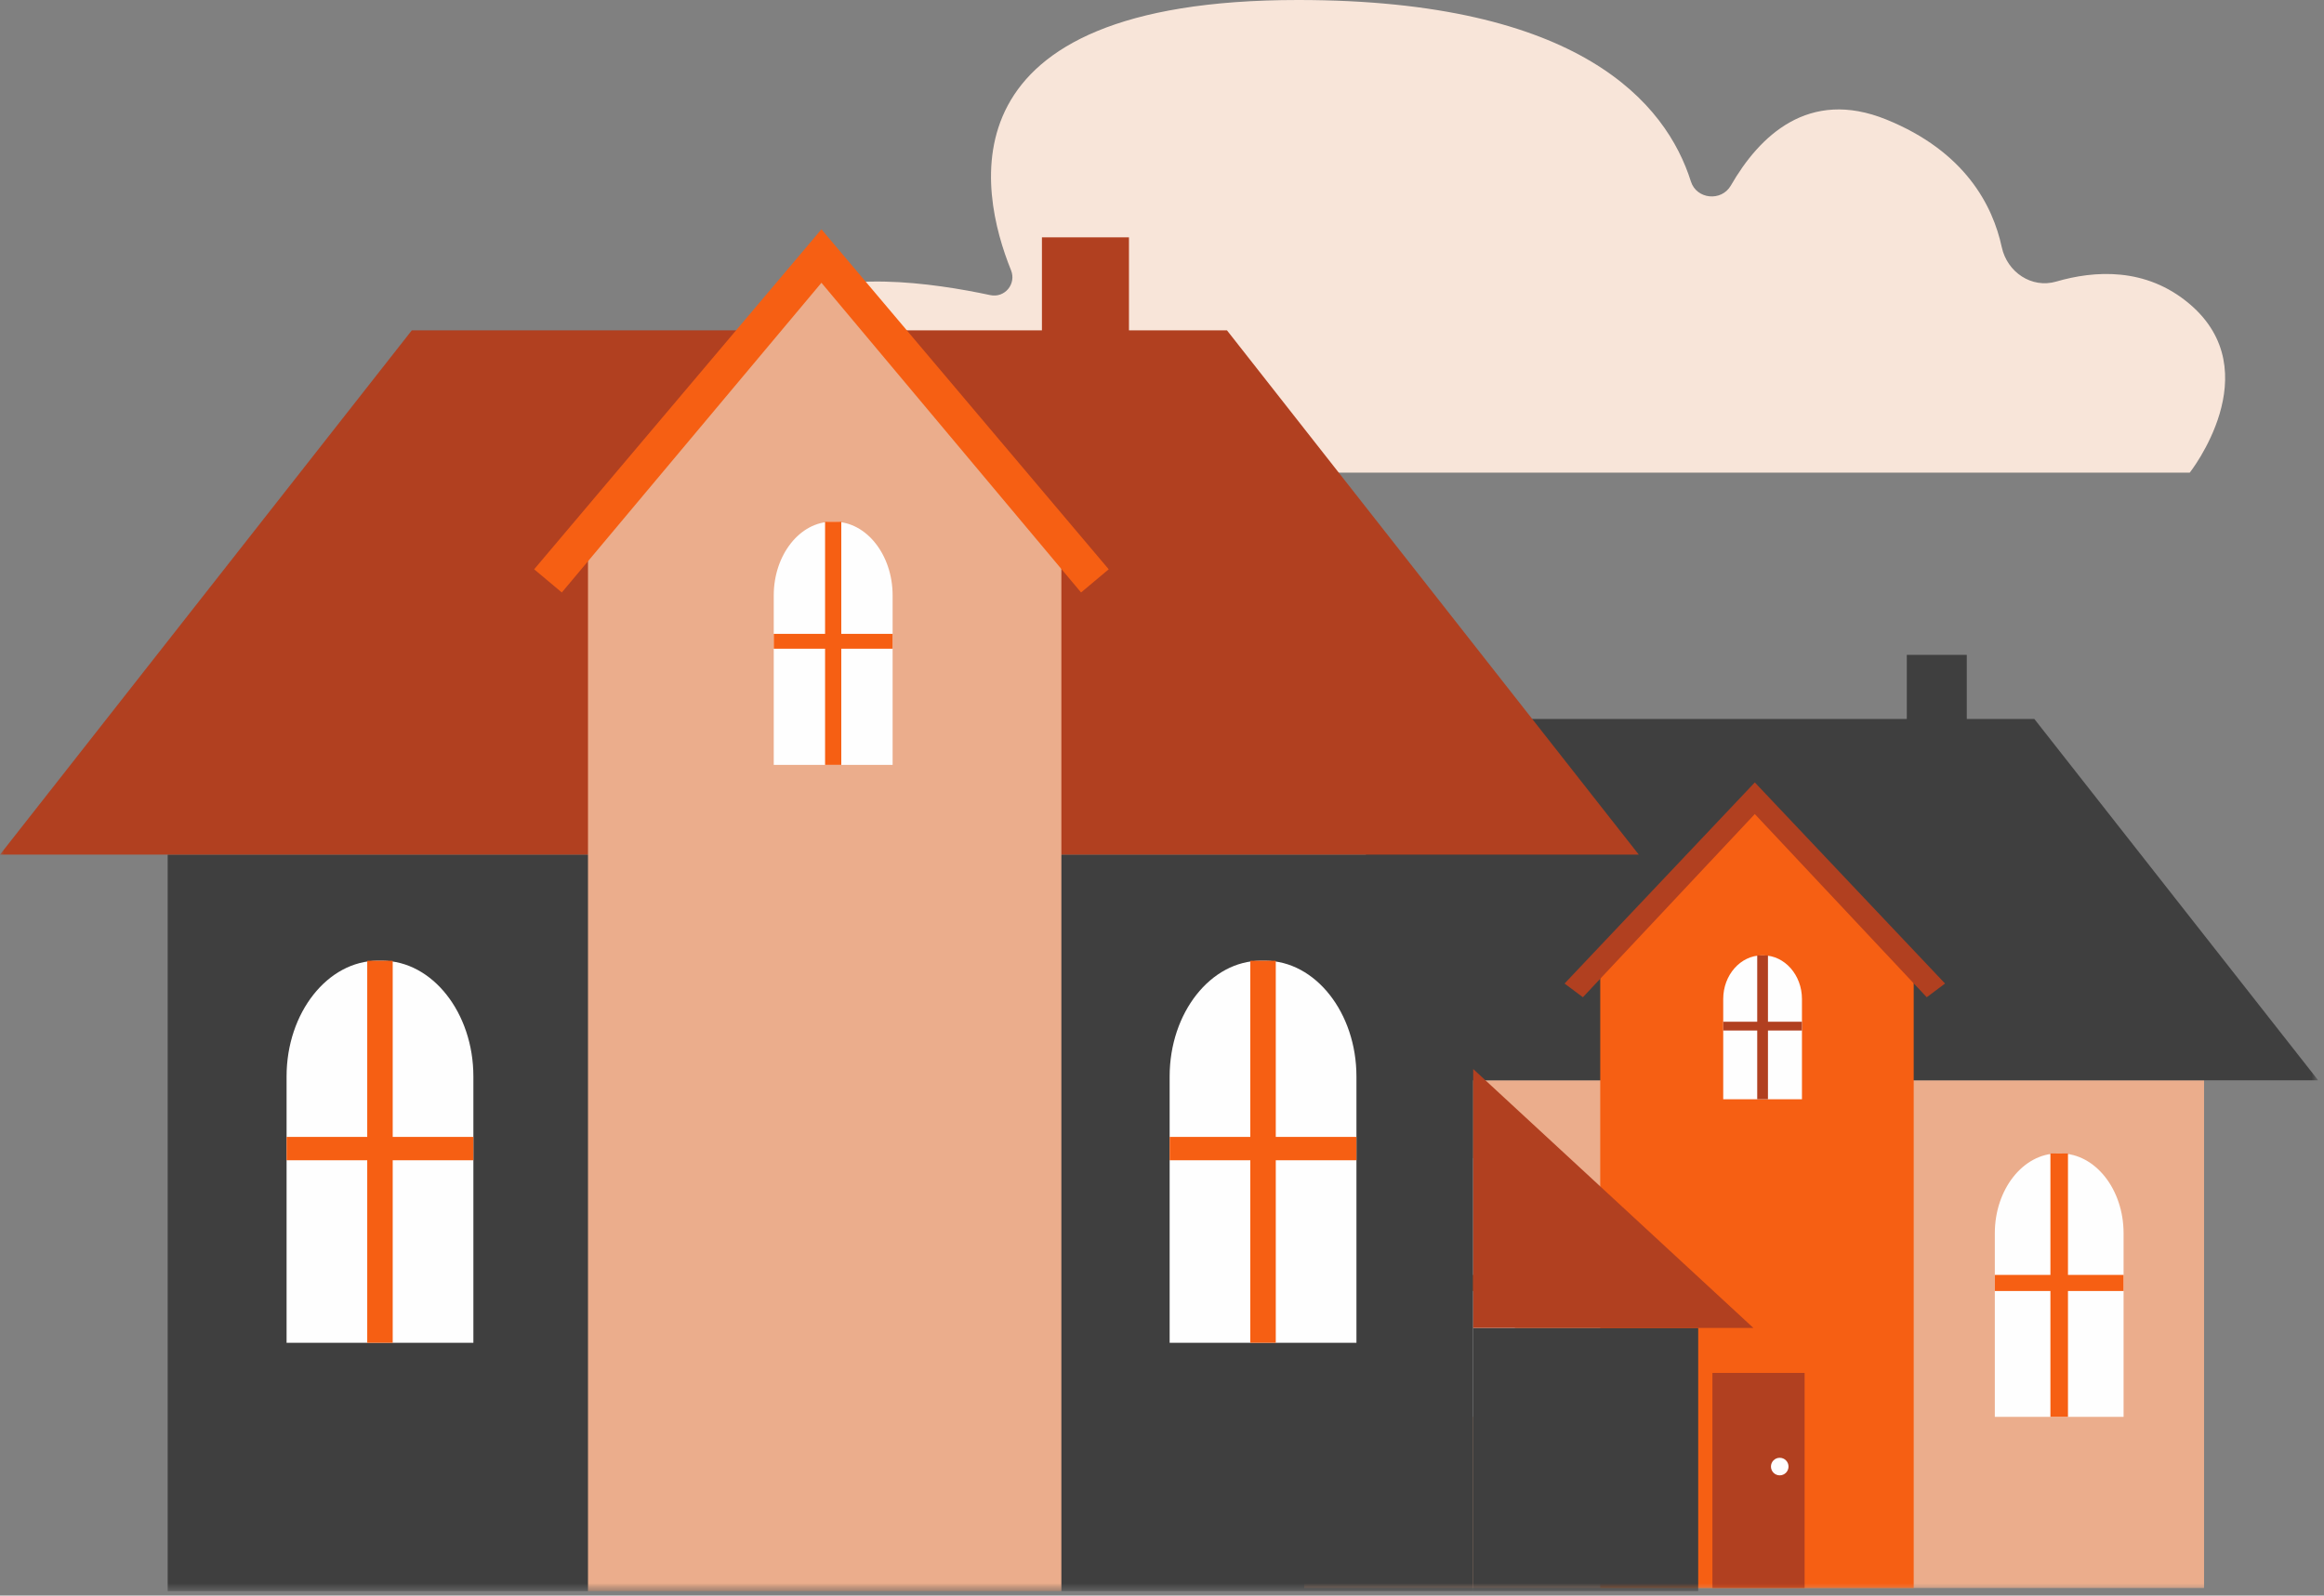
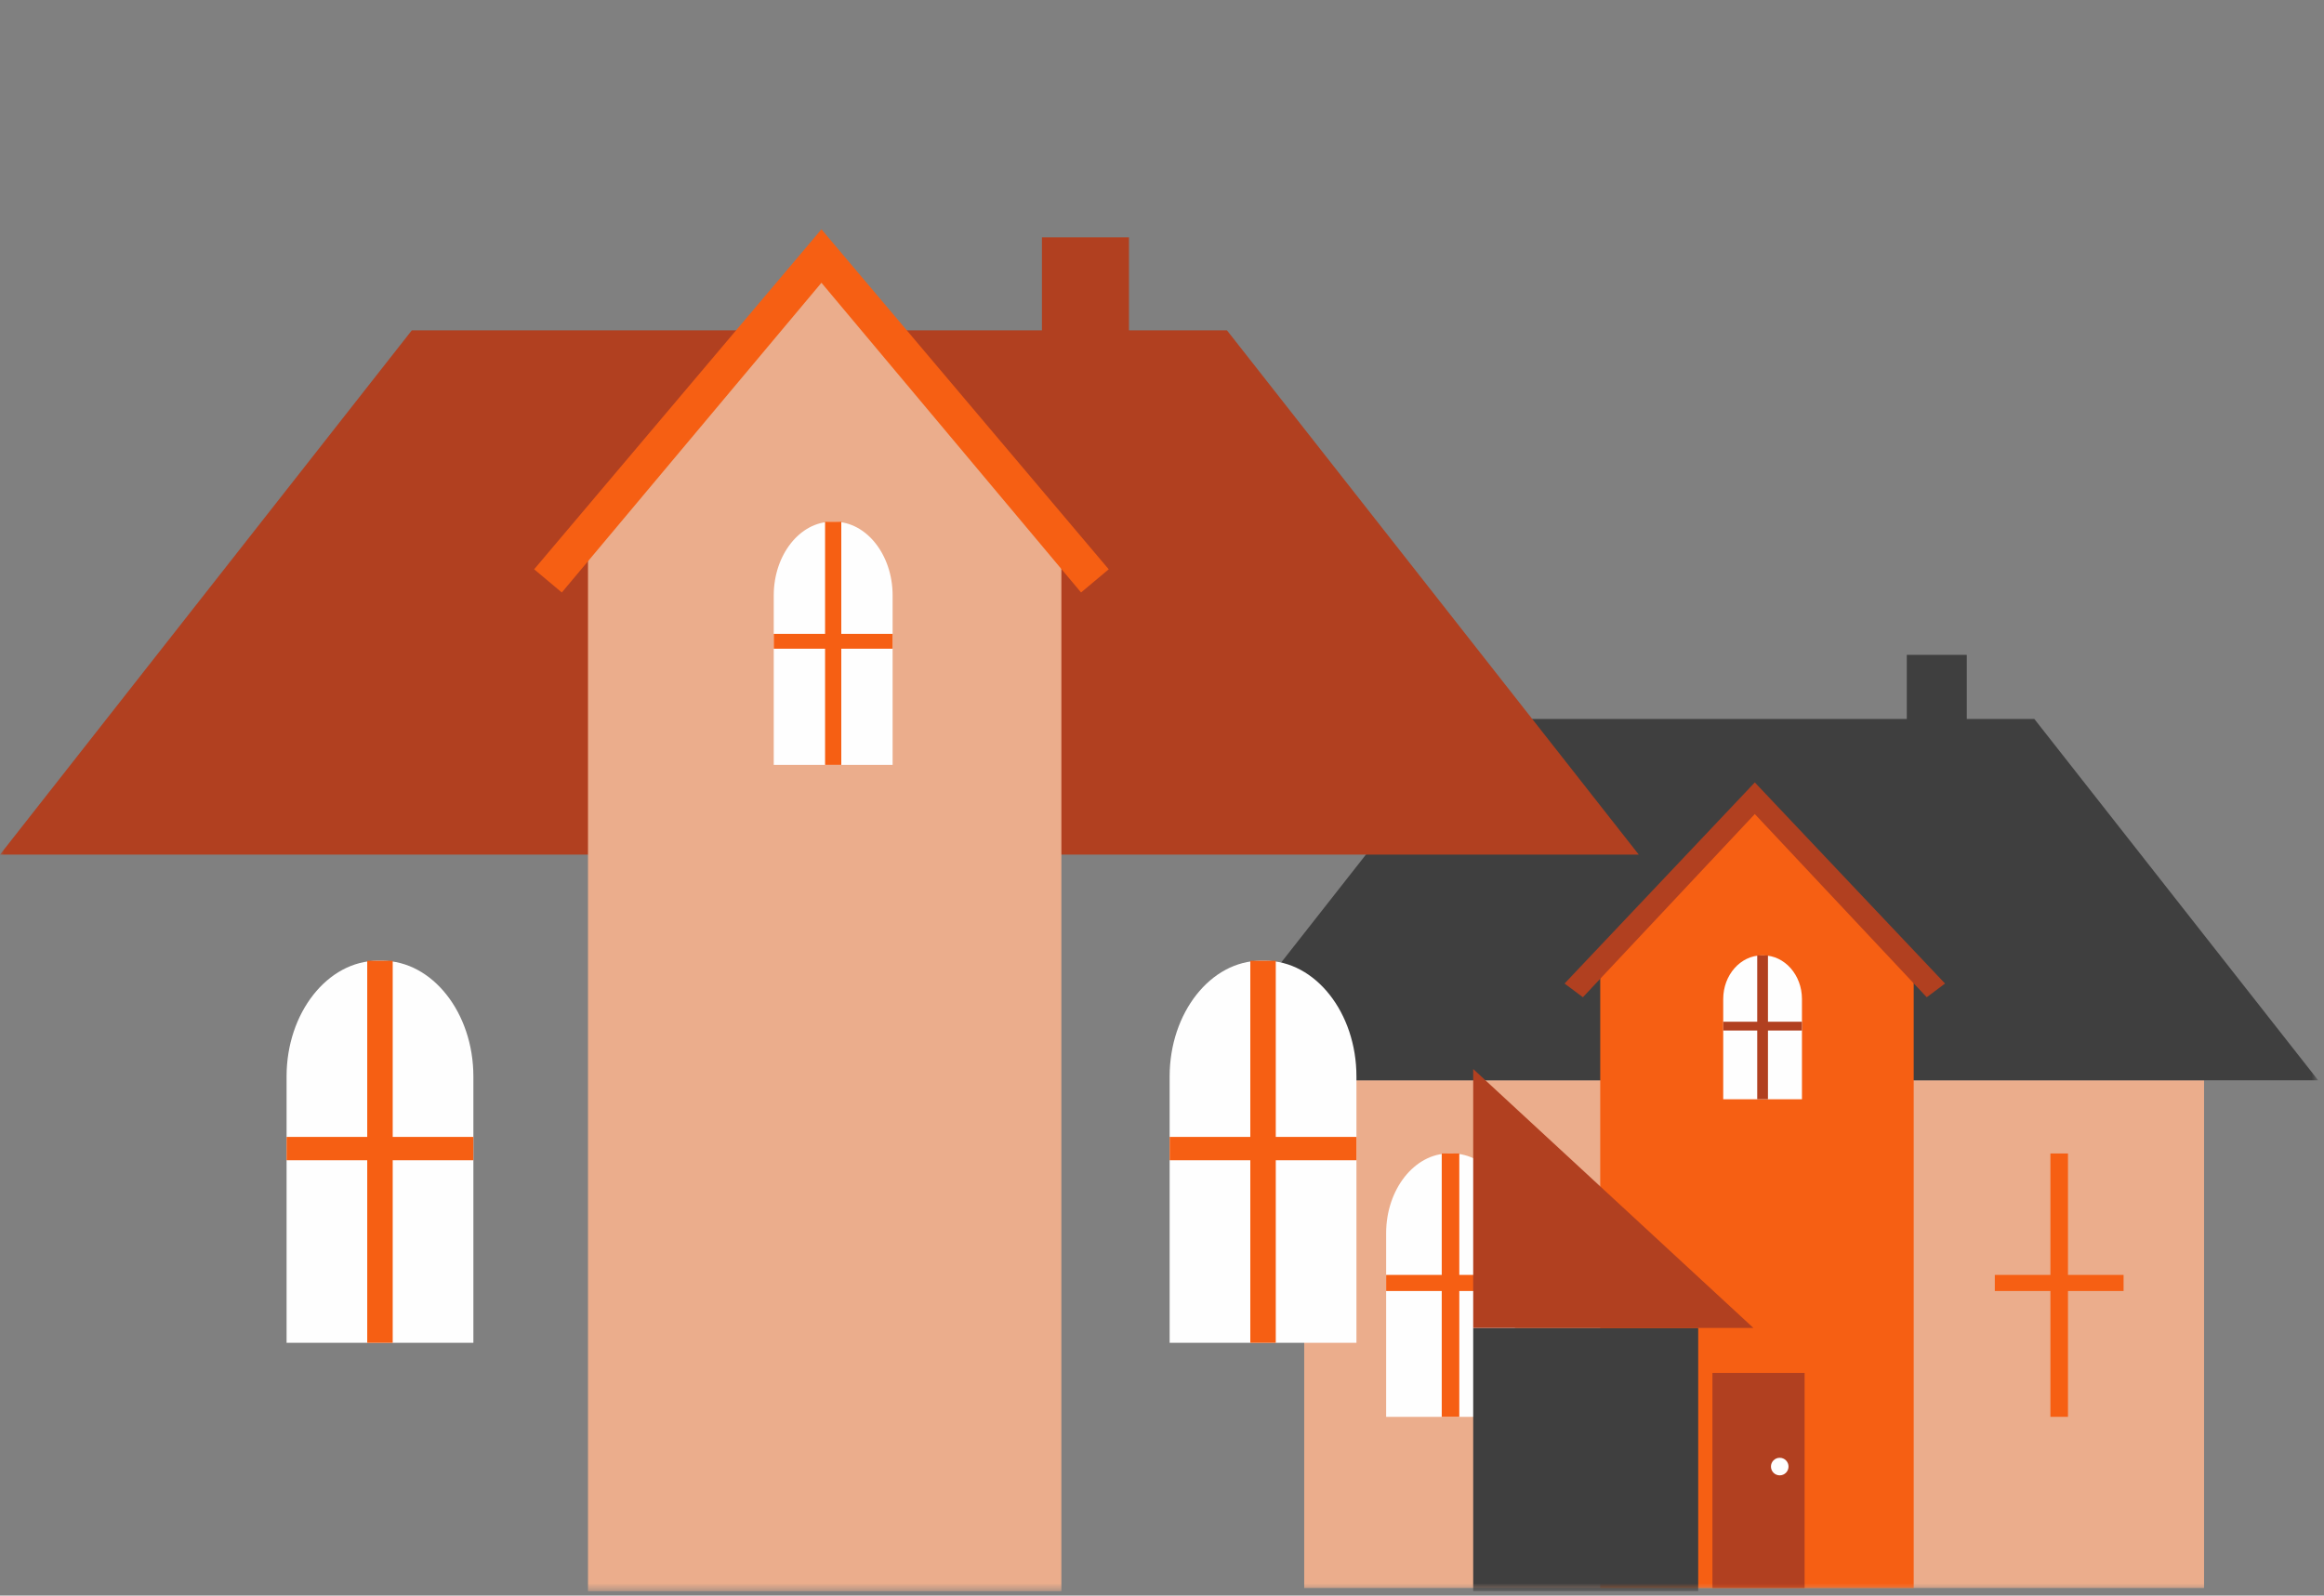
<svg xmlns="http://www.w3.org/2000/svg" xmlns:ns1="http://sodipodi.sourceforge.net/DTD/sodipodi-0.dtd" xmlns:ns2="http://www.inkscape.org/namespaces/inkscape" xmlns:xlink="http://www.w3.org/1999/xlink" width="284" height="195" viewBox="0 0 284 195" version="1.1" id="svg68" ns1:docname="vector-home.svg" ns2:version="1.0.1 (3bc2e813f5, 2020-09-07)">
  <rect x="0" y="0" width="284" height="195" fill="#808080" stroke="none" />
  <ns1:namedview pagecolor="#ffffff" bordercolor="#666666" borderopacity="1" objecttolerance="10" gridtolerance="10" guidetolerance="10" ns2:pageopacity="0" ns2:pageshadow="2" ns2:window-width="858" ns2:window-height="480" id="namedview70" showgrid="false" ns2:zoom="4.2077465" ns2:cx="142" ns2:cy="97.5" ns2:window-x="0" ns2:window-y="30" ns2:window-maximized="0" ns2:current-layer="svg68" />
  <defs id="defs3">
    <path id="3dq3ruk3aa" d="M0 194.458L283.289 194.458 283.289 0 0 0z" />
  </defs>
  <g fill="none" fill-rule="evenodd" id="g66">
    <g id="g64">
      <g transform="translate(-948 -1259) translate(948 1259)" id="g62">
-         <path fill="#F8E5D9" d="M88.138 57.762h179.456s9.732-12.311 0-20.595c-5.37-4.572-11.712-4.1-16.319-2.756-3.002.875-5.995-1.15-6.654-4.207-1.091-5.06-4.454-11.684-14.114-15.599-9.504-3.85-15.515 2.03-18.993 8.07-1.145 1.988-4.19 1.69-4.881-.496C203.62 12.642 193.122 0 158.625 0c-43.873 0-38.998 23.324-35.077 33.018.681 1.683-.76 3.427-2.536 3.048-6.767-1.447-19.329-3.322-24.962 1.1-7.912 6.21-7.912 20.596-7.912 20.596" id="path5" />
        <path fill="#FEFEFE" d="M268.047 176.319V157.03c0-4.608-2.974-8.378-6.609-8.378h-.307c-3.636 0-6.61 3.77-6.61 8.378v19.288h13.526z" id="path7" />
        <path fill="#F65F13" d="M268.047 161.41L262.207 161.41 262.207 148.653 260.362 148.653 260.362 161.41 254.522 161.41 254.522 163.101 260.362 163.101 260.362 176.319 262.207 176.319 262.207 163.101 268.047 163.101z" id="path9" />
        <mask id="ssk23etdab" fill="#fff">
          <use xlink:href="#3dq3ruk3aa" id="use11" />
        </mask>
        <path fill="#3F3F3F" d="M233.016 91.833L240.347 91.833 240.347 80.032 233.016 80.032z" mask="url(#ssk23etdab)" id="path14" />
        <path fill="#EBAD8C" d="M159.378 194.074L269.342 194.074 269.342 132.029 159.378 132.029z" mask="url(#ssk23etdab)" id="path16" />
        <path fill="#3F3F3F" d="M248.601 87.865L214.271 87.865 179.94 87.865 145.253 132.029 214.271 132.029 283.289 132.029z" mask="url(#ssk23etdab)" id="path18" />
        <path fill="#F65F13" d="M233.86 118.884L214.707 98.782 195.553 119.037 195.553 194.073 233.86 194.073z" mask="url(#ssk23etdab)" id="path20" />
        <path fill="#B14020" d="M209.264 194.074L220.529 194.074 220.529 167.789 209.264 167.789z" mask="url(#ssk23etdab)" id="path22" />
        <path fill="#FEFEFE" d="M218.562 179.233c0 .592-.48 1.073-1.073 1.073-.592 0-1.073-.481-1.073-1.073s.48-1.073 1.073-1.073 1.073.48 1.073 1.073M185.126 173.154v-22.439c0-5.36-3.46-9.746-7.689-9.746h-.358c-4.228 0-7.688 4.386-7.688 9.746v22.439h15.735z" mask="url(#ssk23etdab)" id="path24" />
        <path fill="#F65F13" d="M185.125 155.81L178.331 155.81 178.331 140.97 176.185 140.97 176.185 155.81 169.391 155.81 169.391 157.776 176.185 157.776 176.185 173.154 178.331 173.154 178.331 157.776 185.125 157.776z" mask="url(#ssk23etdab)" id="path26" />
-         <path fill="#FEFEFE" d="M259.507 173.154v-22.439c0-5.36-3.46-9.746-7.688-9.746h-.357c-4.23 0-7.689 4.386-7.689 9.746v22.439h15.734z" mask="url(#ssk23etdab)" id="path28" />
        <path fill="#F65F13" d="M259.507 155.81L252.713 155.81 252.713 140.97 250.567 140.97 250.567 155.81 243.773 155.81 243.773 157.776 250.567 157.776 250.567 173.154 252.713 173.154 252.713 157.776 259.507 157.776z" mask="url(#ssk23etdab)" id="path30" />
        <path fill="#FEFEFE" d="M220.204 134.34v-12.254c0-2.928-2.115-5.323-4.7-5.323h-.22c-2.585 0-4.7 2.395-4.7 5.323v12.254h9.62z" mask="url(#ssk23etdab)" id="path32" />
        <path fill="#B14020" d="M220.204 124.868L216.05 124.868 216.05 116.763 214.738 116.763 214.738 124.868 210.584 124.868 210.584 125.942 214.738 125.942 214.738 134.34 216.05 134.34 216.05 125.942 220.204 125.942z" mask="url(#ssk23etdab)" id="path34" />
        <path fill="#B14020" d="M237.691 120.2L214.443 95.622 191.196 120.2 193.434 121.875 214.443 99.487 235.453 121.875zM127.327 46.127L137.963 46.127 137.963 29.006 127.327 29.006z" mask="url(#ssk23etdab)" id="path36" />
-         <path fill="#3F3F3F" d="M20.492 194.458L180.029 194.458 180.029 104.444 20.492 104.444z" mask="url(#ssk23etdab)" id="path38" />
        <path fill="#B14020" d="M149.938 40.37L100.132 40.37 50.325 40.37 0 104.444 100.132 104.444 200.263 104.444z" mask="url(#ssk23etdab)" id="path40" />
        <path fill="#EBAD8C" d="M129.704 67.348L100.78 33.366 71.856 67.608 71.856 194.459 129.704 194.459z" mask="url(#ssk23etdab)" id="path42" />
        <path fill="#3F3F3F" d="M180.029 194.458L207.526 194.458 207.526 162.292 180.029 162.292z" mask="url(#ssk23etdab)" id="path44" />
        <path fill="#B14020" d="M180.029 130.644L214.271 162.292 180.029 162.292z" mask="url(#ssk23etdab)" id="path46" />
        <path fill="#FEFEFE" d="M57.848 164.107v-32.554c0-7.776-5.02-14.139-11.155-14.139h-.519c-6.135 0-11.154 6.363-11.154 14.14v32.553h22.828z" mask="url(#ssk23etdab)" id="path48" />
        <path fill="#F65F13" d="M57.847 138.945L47.99 138.945 47.99 117.414 44.877 117.414 44.877 138.945 35.02 138.945 35.02 141.799 44.877 141.799 44.877 164.108 47.99 164.108 47.99 141.799 57.847 141.799z" mask="url(#ssk23etdab)" id="path50" />
        <path fill="#FEFEFE" d="M165.761 164.107v-32.554c0-7.776-5.02-14.139-11.154-14.139h-.52c-6.134 0-11.153 6.363-11.153 14.14v32.553h22.827z" mask="url(#ssk23etdab)" id="path52" />
        <path fill="#F65F13" d="M165.761 138.945L155.904 138.945 155.904 117.414 152.791 117.414 152.791 138.945 142.934 138.945 142.934 141.799 152.791 141.799 152.791 164.108 155.904 164.108 155.904 141.799 165.761 141.799z" mask="url(#ssk23etdab)" id="path54" />
        <path fill="#FEFEFE" d="M109.08 93.478V72.762c0-4.949-3.194-8.998-7.098-8.998h-.33c-3.904 0-7.098 4.049-7.098 8.998v20.716h14.527z" mask="url(#ssk23etdab)" id="path56" />
        <path fill="#F65F13" d="M109.081 77.465L102.808 77.465 102.808 63.763 100.827 63.763 100.827 77.465 94.554 77.465 94.554 79.281 100.827 79.281 100.827 93.478 102.808 93.478 102.808 79.281 109.081 79.281z" mask="url(#ssk23etdab)" id="path58" />
        <path fill="#F65F13" d="M135.488 69.574L100.382 28.024 65.275 69.574 68.655 72.407 100.382 34.559 132.108 72.407z" mask="url(#ssk23etdab)" id="path60" />
      </g>
    </g>
  </g>
</svg>